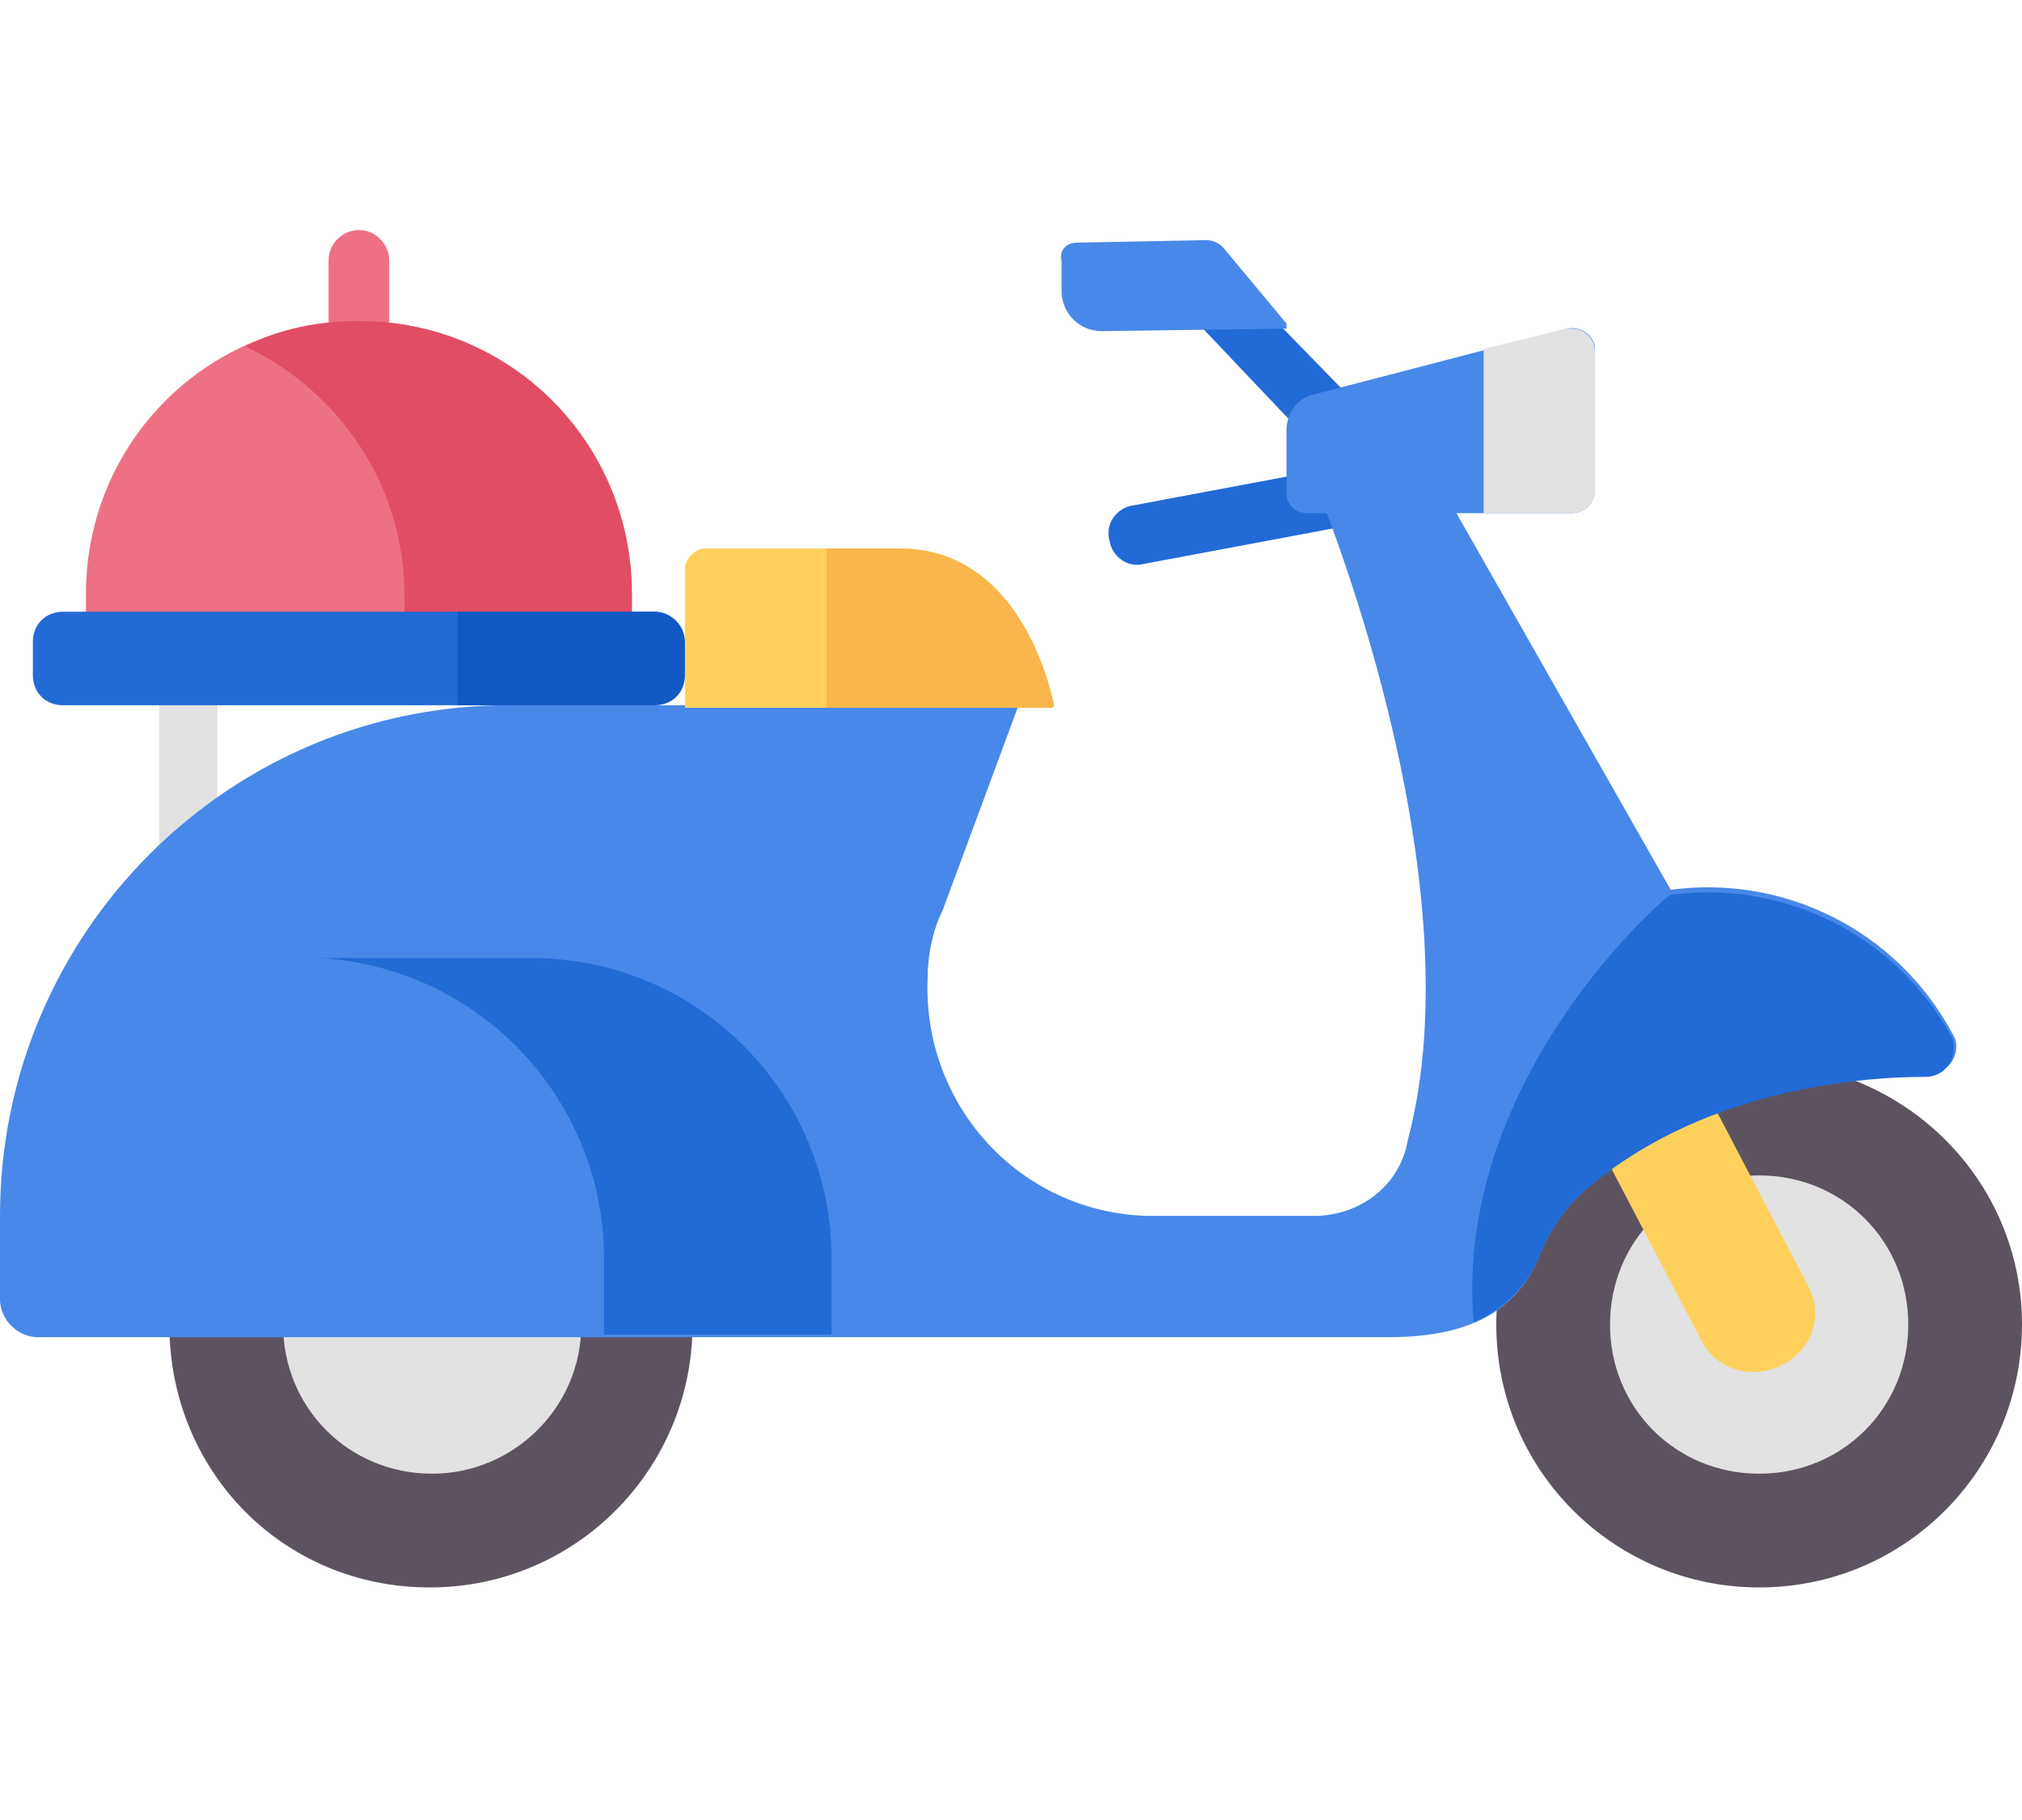
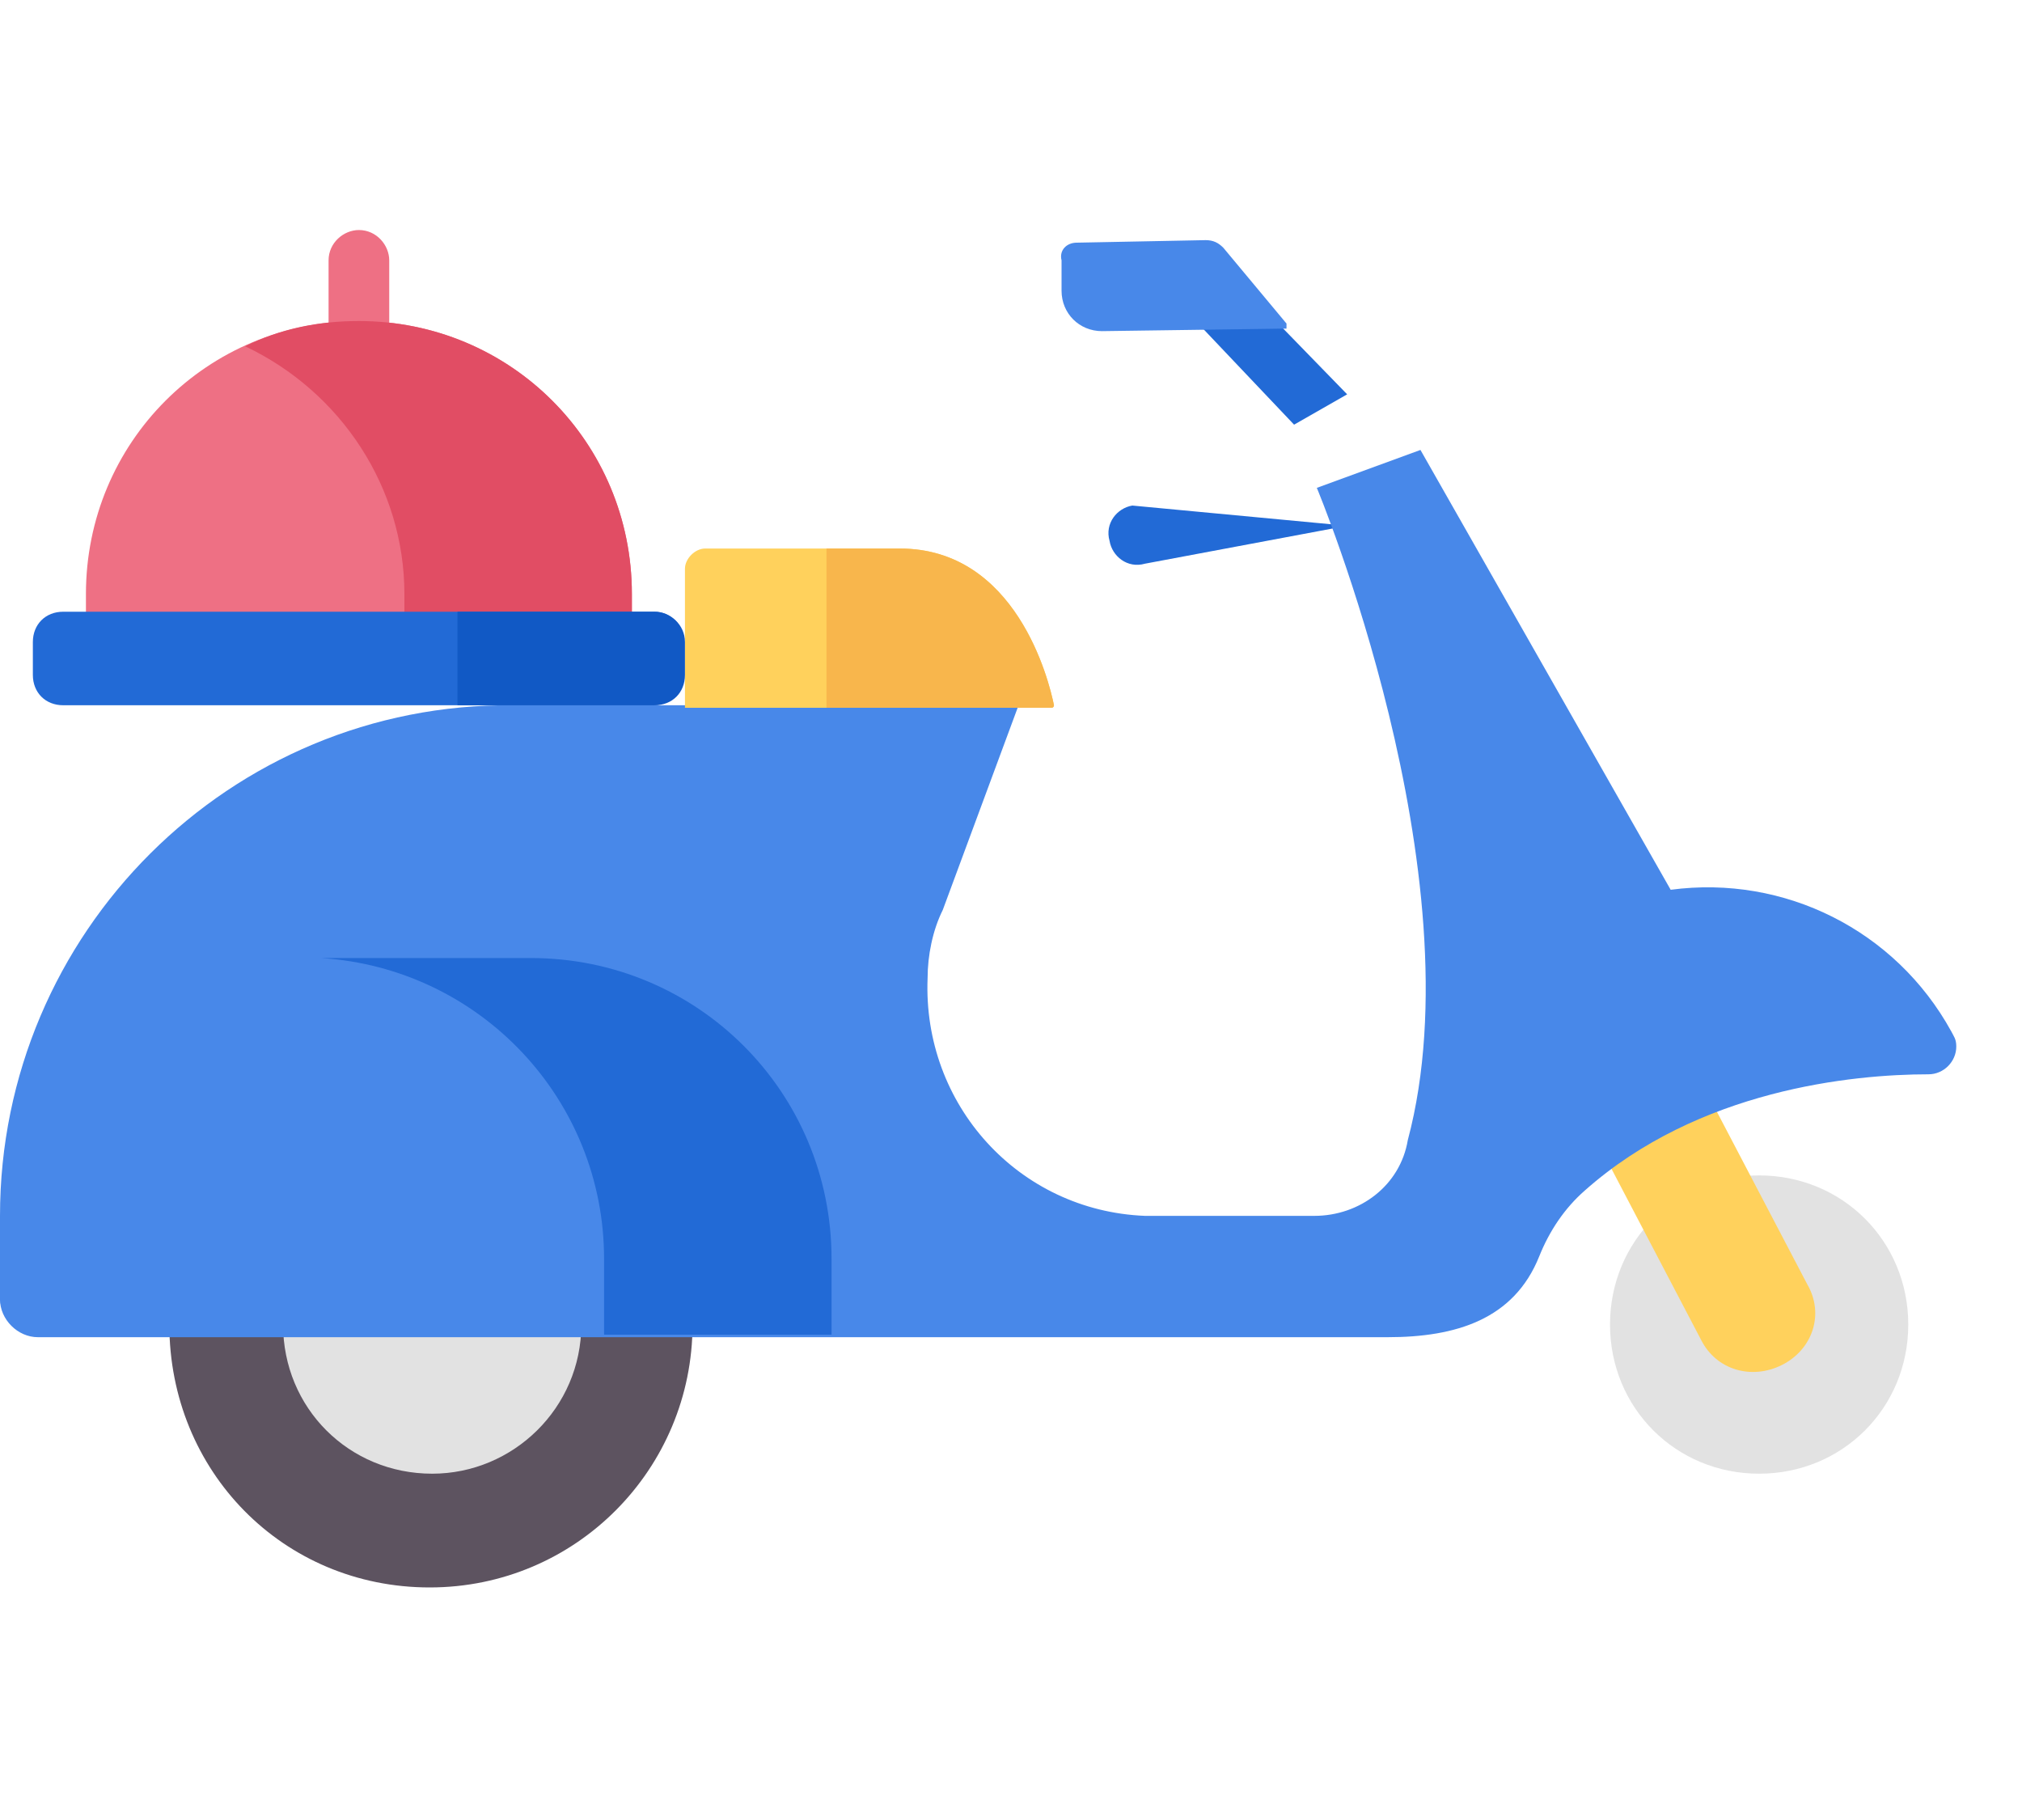
<svg xmlns="http://www.w3.org/2000/svg" version="1.1" id="Layer_1" x="0px" y="0px" viewBox="0 0 80 72" style="enable-background:new 0 0 80 72;" xml:space="preserve">
  <style type="text/css">
	.st0{fill:#E2E2E2;}
	.st1{fill:#226AD6;}
	.st2{fill:#5D5360;}
	.st3{fill:#FFD15C;}
	.st4{fill:#4888E9;}
	.st5{fill:#F8B64C;}
	.st6{fill:#EE7084;}
	.st7{fill:#E14D64;}
	.st8{fill:#1159C5;}
</style>
  <g id="food" transform="translate(0)">
-     <path id="Path_19176" class="st0" d="M6.3,26h2.3v8.3H6.3V26z" />
-     <path id="Path_19177" class="st1" d="M43.9,21.4c0.1,0.6,0.7,1.1,1.4,0.9c0,0,0,0,0,0l8-1.5l-0.5-2.3L44.8,20   C44.2,20.1,43.7,20.7,43.9,21.4C43.9,21.4,43.9,21.4,43.9,21.4L43.9,21.4z" />
+     <path id="Path_19177" class="st1" d="M43.9,21.4c0.1,0.6,0.7,1.1,1.4,0.9c0,0,0,0,0,0l8-1.5L44.8,20   C44.2,20.1,43.7,20.7,43.9,21.4C43.9,21.4,43.9,21.4,43.9,21.4L43.9,21.4z" />
    <path id="Path_19178" class="st1" d="M51.2,16.8l2.1-1.2l-3.6-3.7l-2.2,1L51.2,16.8z" />
    <path id="Path_19179" class="st2" d="M27.4,52.4c0,5.7-4.6,10.4-10.4,10.4S6.7,58.2,6.7,52.4c0-5.7,4.6-10.4,10.4-10.4   C22.8,42.1,27.4,46.7,27.4,52.4z" />
    <path id="Path_19180" class="st0" d="M17.1,58.3c-3.3,0-5.9-2.6-5.9-5.9s2.6-5.9,5.9-5.9s5.9,2.6,5.9,5.9   C23,55.7,20.3,58.3,17.1,58.3z" />
-     <path id="Path_19181" class="st2" d="M80,52.4c0,5.7-4.6,10.4-10.4,10.4c-5.7,0-10.4-4.6-10.4-10.4c0-5.7,4.6-10.4,10.4-10.4   c0,0,0,0,0,0C75.4,42.1,80,46.7,80,52.4z" />
    <path id="Path_19182" class="st0" d="M69.6,58.3c-3.3,0-5.9-2.6-5.9-5.9s2.6-5.9,5.9-5.9c3.3,0,5.9,2.6,5.9,5.9v0   C75.5,55.7,72.9,58.3,69.6,58.3z" />
    <path id="Path_19183" class="st3" d="M70.5,54c-1.2,0.6-2.6,0.2-3.2-1l-6.6-12.6l4.2-2.2l6.6,12.6C72.2,52,71.7,53.4,70.5,54z" />
    <path id="Path_19184" class="st4" d="M77.2,40.8c-2.2-4-6.6-6.2-11.1-5.6l-9.9-17.4l-4.1,1.5c0,0,6.4,15.3,3.6,25.8   c-0.3,1.8-1.9,3-3.7,3h-6.4c-0.1,0-0.2,0-0.3,0c-5-0.2-8.8-4.4-8.6-9.4c0-0.9,0.2-1.9,0.6-2.7l3-8.1c0,0,0,0,0,0c0,0,0,0,0,0h-20   C9.1,27.8,0,36.9,0,48.1v3.3c0,0.8,0.7,1.5,1.5,1.5h53.4c2.7,0,5-0.7,6-3.2c0.4-1,1-1.9,1.8-2.6c4.5-4,10.6-4.6,13.6-4.6   c0.6,0,1.1-0.5,1.1-1.1C77.4,41.1,77.3,41,77.2,40.8L77.2,40.8z" />
    <path id="Path_19185" class="st4" d="M30.7,27.8l-3,8.1c-1.7,4.7,0.6,9.8,5.3,11.6c0.9,0.3,1.8,0.5,2.7,0.6c0.1,0,0.2,0,0.3,0h6.4   c0.4,0,0.8-0.1,1.2-0.2c-4.9-1.1-7.9-6-6.7-10.9c0.1-0.4,0.2-0.7,0.3-1.1l3-8.1c0,0,0,0,0,0c0,0,0,0,0,0L30.7,27.8   C30.7,27.8,30.7,27.8,30.7,27.8C30.7,27.8,30.7,27.8,30.7,27.8L30.7,27.8z" />
    <path id="Path_19186" class="st4" d="M21,37.9h-7.6C6,37.9,0,43.9,0,51.3c0,0,0,0,0,0c0,0.8,0.7,1.5,1.5,1.5h31.4v-3   C32.9,43.2,27.6,37.9,21,37.9C21,37.9,21,37.9,21,37.9z" />
    <path id="Path_19187" class="st1" d="M21,37.9h-7.6c-0.3,0-0.5,0-0.7,0c6.3,0.4,11.2,5.6,11.2,11.9v3h9v-3   C32.9,43.2,27.6,37.9,21,37.9z" />
-     <path id="Path_19188" class="st4" d="M62.2,20.3H51.7c-0.4,0-0.8-0.3-0.8-0.8c0,0,0,0,0,0V17c0-0.7,0.5-1.3,1.1-1.4L62,13   c0.5-0.1,1,0.2,1.1,0.7c0,0.1,0,0.1,0,0.2v5.5C63.1,19.9,62.7,20.3,62.2,20.3z" />
-     <path id="Path_19189" class="st0" d="M62,13l-3.3,0.8v6.5h3.5c0.5,0,0.9-0.4,0.9-0.9v-5.5c0-0.5-0.4-0.9-0.9-0.9   C62.1,13,62.1,13,62,13L62,13z" />
-     <path id="Path_19190" class="st1" d="M58.3,52.3c1.2-0.5,2.1-1.4,2.6-2.6c0.4-1,1-1.9,1.8-2.6c4.5-3.9,10.6-4.5,13.5-4.5   c0.6,0,1.1-0.5,1.1-1.1c0-0.2,0-0.3-0.1-0.5c-2.2-4-6.6-6.2-11.1-5.6C66.2,35.2,57.5,42.5,58.3,52.3L58.3,52.3z" />
    <path id="Path_19191" class="st4" d="M42.6,9.6l5.1-0.1c0.3,0,0.5,0.1,0.7,0.3l2.5,3c0,0.1,0,0.1,0,0.2c0,0-0.1,0-0.1,0l-7.2,0.1   c-0.9,0-1.6-0.7-1.6-1.6c0,0,0,0,0,0v-1.2C41.9,9.9,42.2,9.6,42.6,9.6L42.6,9.6L42.6,9.6z" />
    <path id="Path_19192" class="st3" d="M35.6,21.7h-7.7c-0.4,0-0.8,0.4-0.8,0.8c0,0,0,0,0,0V28h14.5c0.1,0,0.1-0.1,0.1-0.1   c0,0,0,0,0,0C41.5,26.9,40.2,21.7,35.6,21.7L35.6,21.7z" />
    <path id="Path_19193" class="st5" d="M35.6,21.7h-2.9V28h8.9c0.1,0,0.1-0.1,0.1-0.1c0,0,0,0,0,0C41.5,26.9,40.2,21.7,35.6,21.7   L35.6,21.7z" />
    <path id="Path_19194" class="st6" d="M15.4,13.6v-3.3c0-0.6-0.5-1.2-1.2-1.2c-0.6,0-1.2,0.5-1.2,1.2v3.3H15.4z" />
    <path id="Path_19195" class="st6" d="M25,24.4H3.4v-0.9c0-6,4.8-10.8,10.8-10.8S25,17.5,25,23.5L25,24.4z" />
    <path id="Path_19196" class="st7" d="M14.2,12.7c-1.6,0-3.1,0.3-4.5,1c3.8,1.8,6.3,5.6,6.3,9.8v0.9h9v-0.9   C25,17.5,20.2,12.7,14.2,12.7L14.2,12.7L14.2,12.7z" />
    <path id="Path_19197" class="st1" d="M25.9,24.2H2.5c-0.7,0-1.2,0.5-1.2,1.2v1.3c0,0.7,0.5,1.2,1.2,1.2h23.3c0.7,0,1.2-0.5,1.2-1.2   v-1.3C27.1,24.7,26.5,24.2,25.9,24.2z" />
    <path id="Path_19198" class="st8" d="M25.9,24.2h-7.8v3.7h7.8c0.7,0,1.2-0.5,1.2-1.2v-1.3C27.1,24.7,26.5,24.2,25.9,24.2z" />
  </g>
</svg>